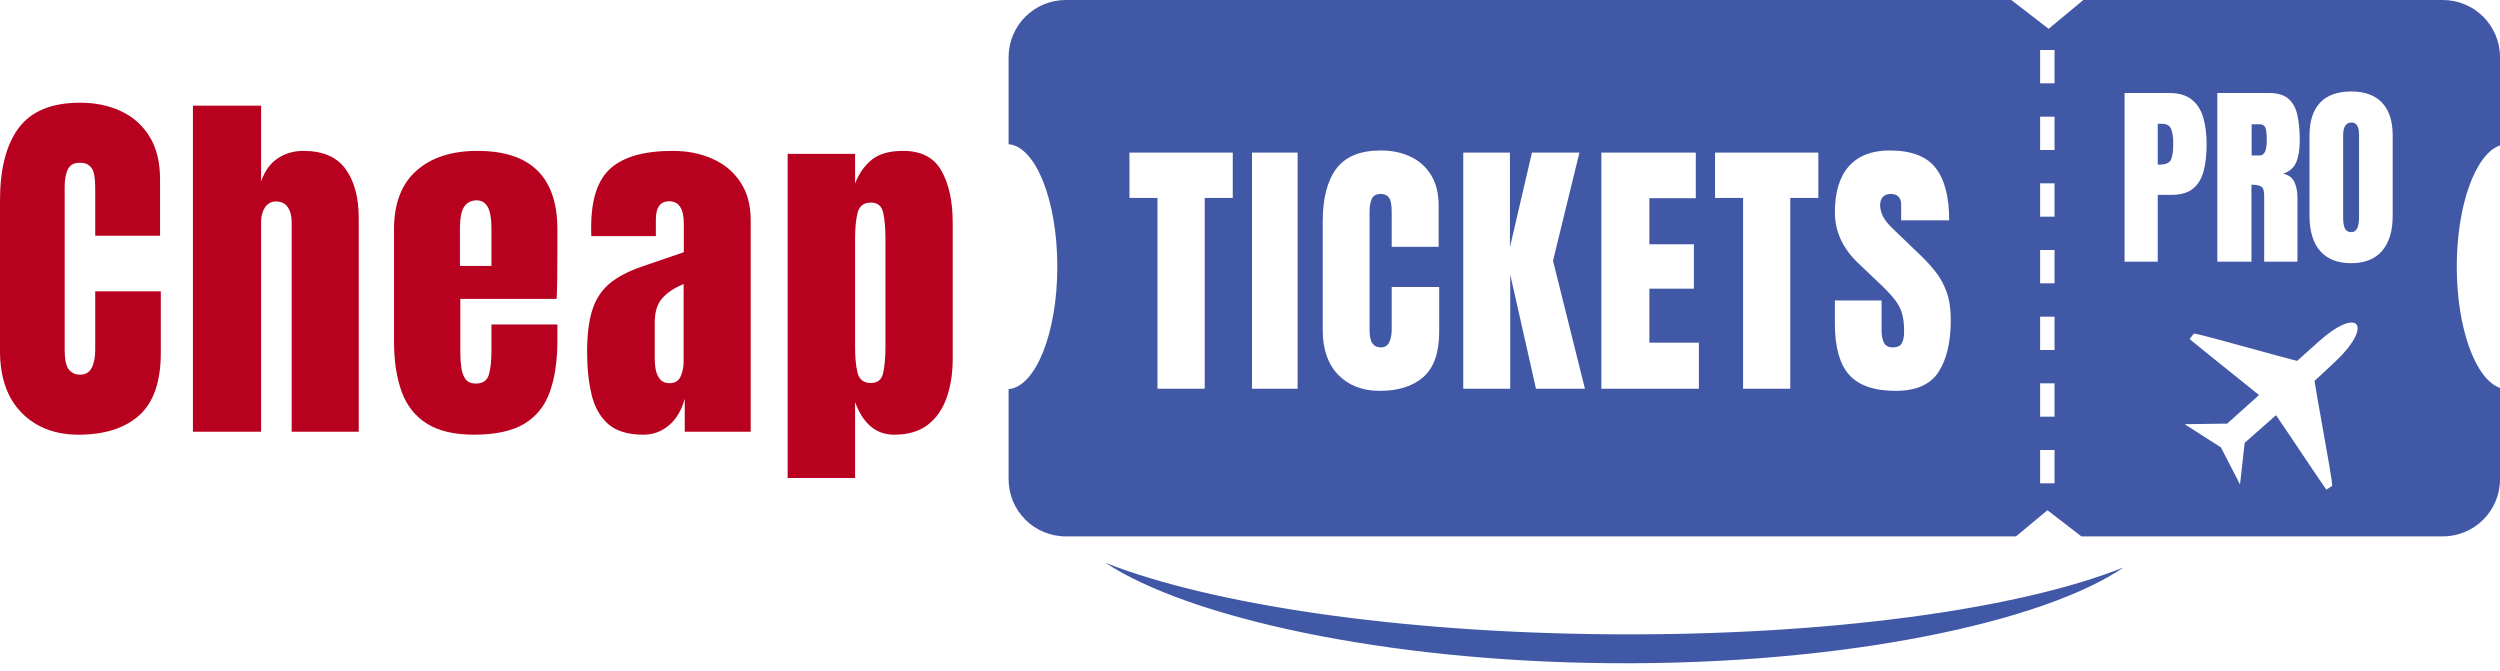
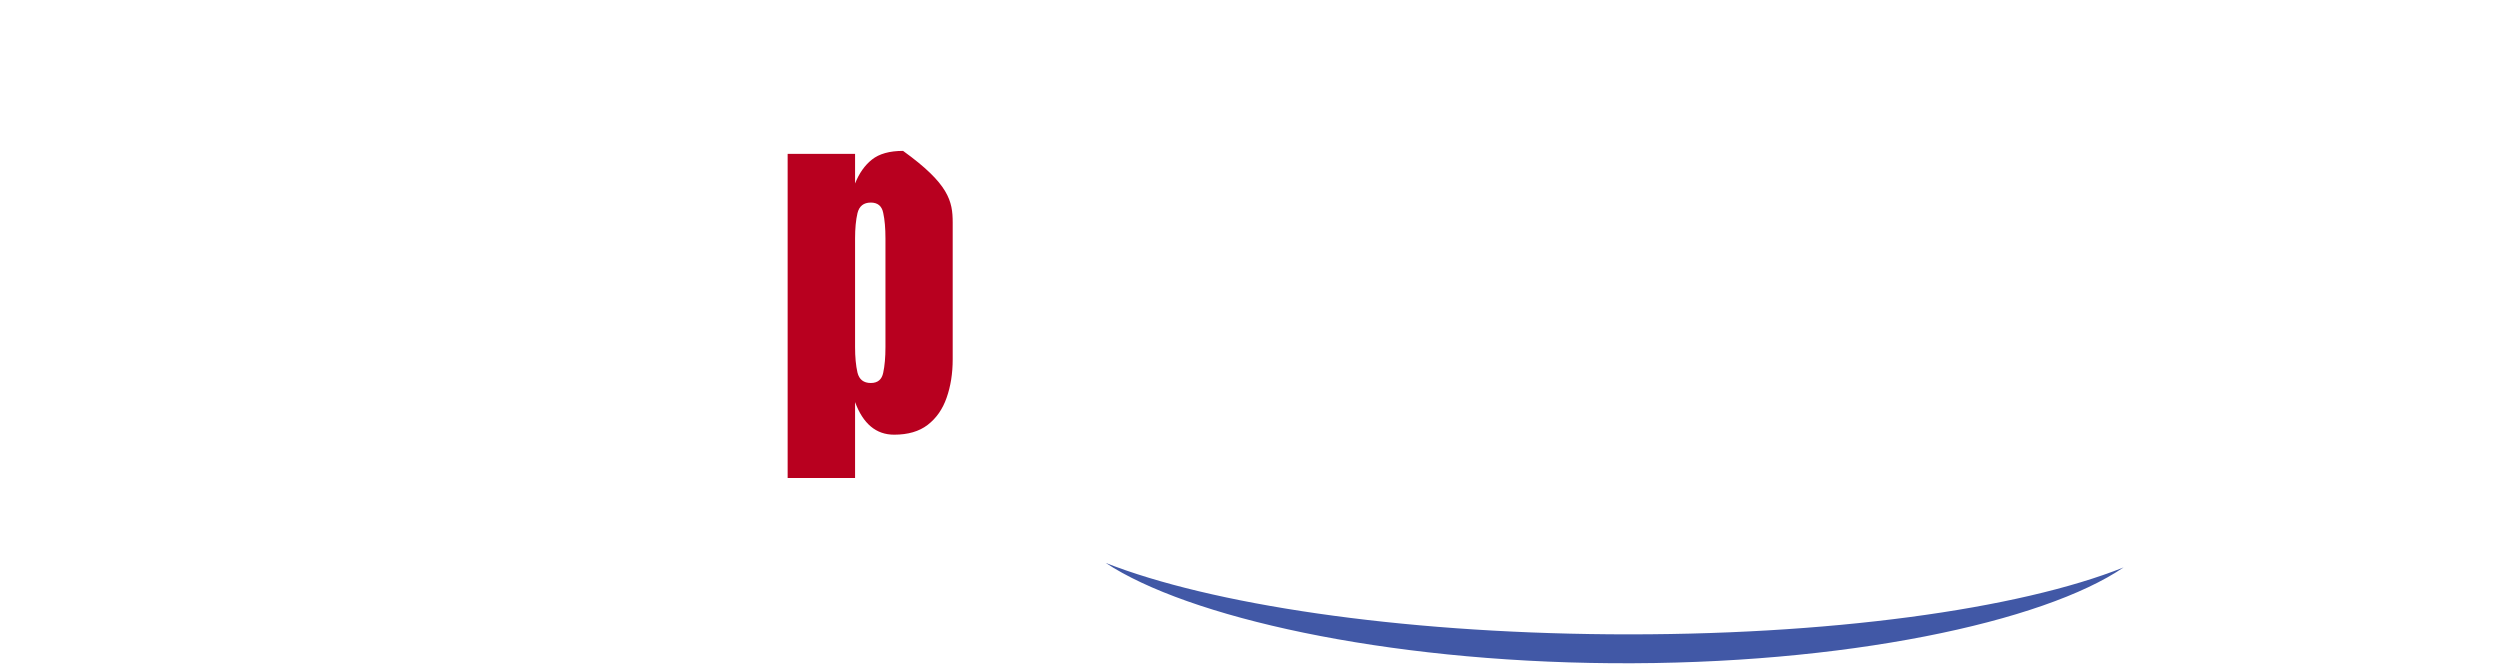
<svg xmlns="http://www.w3.org/2000/svg" width="175" height="47" viewBox="0 0 175 47" fill="none">
-   <path fill-rule="evenodd" clip-rule="evenodd" d="M140.791 0L143.405 2.018L145.835 0H171C173.209 0 175 1.791 175 4V10.177C173.289 10.772 171.974 14.346 171.974 18.666C171.974 22.985 173.289 26.559 175 27.155V33.547C175 35.756 173.209 37.547 171 37.547H74.602C72.393 37.547 70.602 35.756 70.602 33.547V27.237C72.496 27.082 74.012 23.304 74.012 18.666C74.012 14.028 72.496 10.25 70.602 10.095V4C70.602 1.791 72.393 0 74.602 0H140.791ZM143.323 35.715L145.696 37.547H141.117L143.323 35.715ZM142.809 5.833V3.5H143.818V5.833H142.809ZM142.809 10.499V8.166H143.818V10.499H142.809ZM142.809 15.166V12.833H143.818V15.166H142.809ZM142.809 19.832L142.809 17.499H143.818V19.832H142.809ZM142.809 24.499V22.166H143.818V24.499H142.809ZM142.809 29.165V26.832H143.818V29.165H142.809ZM142.809 33.831V31.498H143.818V33.831H142.809ZM129.438 26.234C130.107 26.985 131.197 27.36 132.705 27.36C134.126 27.36 135.122 26.922 135.691 26.046C136.267 25.163 136.555 23.946 136.555 22.393C136.555 21.623 136.458 20.972 136.264 20.44C136.07 19.901 135.814 19.432 135.494 19.031C135.175 18.624 134.824 18.239 134.443 17.876L132.536 16.045C132.167 15.695 131.92 15.385 131.794 15.116C131.669 14.846 131.607 14.596 131.607 14.364C131.607 14.133 131.666 13.945 131.785 13.801C131.91 13.651 132.104 13.576 132.367 13.576C132.586 13.576 132.759 13.638 132.884 13.763C133.015 13.889 133.081 14.064 133.081 14.289V15.425H136.443C136.443 13.779 136.123 12.552 135.485 11.745C134.853 10.937 133.779 10.533 132.264 10.533C131.024 10.533 130.076 10.902 129.419 11.641C128.768 12.38 128.442 13.454 128.442 14.862C128.442 16.208 128.996 17.404 130.104 18.449L131.588 19.858C132.026 20.271 132.367 20.634 132.611 20.947C132.862 21.254 133.037 21.579 133.137 21.924C133.237 22.262 133.288 22.684 133.288 23.191C133.288 23.592 133.228 23.88 133.109 24.055C132.996 24.23 132.79 24.318 132.489 24.318C132.201 24.318 131.998 24.212 131.879 23.999C131.766 23.78 131.71 23.479 131.71 23.097V21.032H128.442V22.647C128.442 24.287 128.774 25.482 129.438 26.234ZM122.015 27.21V13.857H120.053V10.683H127.283V13.857H125.32V27.21H122.015ZM112.095 10.683V27.21H118.922V23.989H115.457V20.205H118.574V17.097H115.457V13.876H118.706V10.683H112.095ZM102.428 27.21V10.683H105.696V17.304L107.236 10.683H110.56L108.71 18.252L110.945 27.21H107.518L105.715 19.21V27.21H102.428ZM93.681 26.243C94.414 26.988 95.378 27.36 96.574 27.36C97.888 27.36 98.912 27.035 99.644 26.384C100.377 25.727 100.743 24.672 100.743 23.219V20.092H97.419V23.069C97.419 23.439 97.359 23.739 97.24 23.971C97.128 24.202 96.93 24.318 96.649 24.318C96.398 24.318 96.204 24.224 96.067 24.036C95.935 23.849 95.869 23.526 95.869 23.069V14.796C95.869 14.427 95.923 14.133 96.029 13.914C96.135 13.688 96.342 13.576 96.649 13.576C96.912 13.576 97.106 13.663 97.231 13.838C97.356 14.008 97.419 14.339 97.419 14.834V17.275H100.705V14.421C100.705 13.55 100.53 12.831 100.179 12.261C99.829 11.685 99.347 11.253 98.733 10.965C98.126 10.677 97.431 10.533 96.649 10.533C95.215 10.533 94.179 10.959 93.541 11.81C92.908 12.662 92.592 13.889 92.592 15.491V23.116C92.592 24.456 92.955 25.498 93.681 26.243ZM87.64 27.21V10.683H90.832V27.21H87.64ZM81.025 13.857V27.21H84.33V13.857H86.293V10.683H79.062V13.857H81.025ZM164.577 18.423C163.633 18.423 162.911 18.139 162.41 17.571C161.914 16.999 161.666 16.174 161.666 15.096V9.489C161.666 8.478 161.912 7.711 162.404 7.188C162.9 6.665 163.624 6.403 164.577 6.403C165.529 6.403 166.251 6.665 166.743 7.188C167.24 7.711 167.488 8.478 167.488 9.489V15.096C167.488 16.174 167.237 16.999 166.737 17.571C166.24 18.139 165.52 18.423 164.577 18.423ZM164.597 16.25C164.955 16.25 165.134 15.903 165.134 15.21V9.449C165.134 8.867 164.959 8.577 164.61 8.577C164.217 8.577 164.02 8.874 164.02 9.469V15.224C164.02 15.59 164.065 15.854 164.154 16.015C164.244 16.172 164.391 16.25 164.597 16.25ZM155.213 6.51V18.315H157.601V12.929C157.914 12.929 158.14 12.972 158.279 13.057C158.422 13.137 158.493 13.35 158.493 13.694V18.315H160.821V13.848C160.821 13.383 160.745 13.005 160.593 12.715C160.445 12.42 160.186 12.234 159.815 12.158C160.266 12.011 160.573 11.744 160.734 11.36C160.899 10.975 160.982 10.461 160.982 9.817C160.982 9.151 160.928 8.572 160.821 8.08C160.718 7.584 160.512 7.199 160.204 6.926C159.895 6.649 159.439 6.51 158.835 6.51H155.213ZM158.185 10.884H157.615V8.697H158.165C158.361 8.697 158.496 8.769 158.567 8.912C158.639 9.055 158.674 9.357 158.674 9.817C158.674 10.528 158.511 10.884 158.185 10.884ZM148.721 18.315V6.51H151.84C152.493 6.51 153.009 6.656 153.389 6.946C153.774 7.237 154.049 7.651 154.214 8.187C154.38 8.724 154.462 9.363 154.462 10.106C154.462 10.821 154.393 11.445 154.254 11.977C154.116 12.505 153.868 12.914 153.51 13.204C153.157 13.495 152.654 13.64 152.001 13.64H151.042V18.315H148.721ZM151.042 11.521H151.176C151.614 11.521 151.882 11.398 151.981 11.152C152.079 10.906 152.128 10.544 152.128 10.065C152.128 9.618 152.079 9.274 151.981 9.032C151.887 8.787 151.661 8.664 151.303 8.664H151.042V11.521ZM160.798 25.263L162.274 23.94C165.132 21.378 166.138 22.777 163.511 25.273C163.018 25.742 162.519 26.204 162.016 26.662C162.091 27.177 162.309 28.394 162.542 29.692C162.907 31.73 163.309 33.971 163.248 34.014C163.203 34.047 163.163 34.07 163.117 34.098C163.052 34.137 162.973 34.184 162.844 34.276C162.208 33.358 161.589 32.433 160.97 31.507C160.424 30.691 159.878 29.875 159.321 29.064C159.155 29.211 158.988 29.357 158.822 29.503C158.256 30.001 157.689 30.499 157.126 31L156.801 33.911L155.46 31.312L152.925 29.693L155.9 29.654L158.13 27.655C157.384 27.044 156.631 26.442 155.879 25.841C155.005 25.142 154.131 24.443 153.267 23.729C153.373 23.611 153.428 23.538 153.473 23.477C153.505 23.434 153.533 23.398 153.57 23.357C153.619 23.301 155.85 23.916 157.874 24.473C159.104 24.812 160.257 25.13 160.798 25.263Z" fill="#4158A6" />
-   <path d="M55.135 33.462V10.769H59.855V12.844C60.141 12.127 60.534 11.569 61.035 11.171C61.545 10.765 62.272 10.562 63.214 10.562C64.485 10.562 65.379 11.024 65.898 11.949C66.425 12.874 66.689 14.085 66.689 15.58V25.15C66.689 26.144 66.546 27.044 66.261 27.848C65.984 28.643 65.544 29.274 64.938 29.741C64.342 30.199 63.56 30.428 62.591 30.428C61.329 30.428 60.417 29.667 59.855 28.146V33.462H55.135ZM60.957 26.81C61.441 26.81 61.731 26.568 61.826 26.084C61.93 25.6 61.982 25.003 61.982 24.294V16.695C61.982 15.978 61.93 15.381 61.826 14.906C61.731 14.422 61.441 14.18 60.957 14.18C60.456 14.18 60.145 14.426 60.024 14.919C59.911 15.403 59.855 15.995 59.855 16.695V24.294C59.855 24.995 59.911 25.591 60.024 26.084C60.145 26.568 60.456 26.81 60.957 26.81Z" fill="#B8001F" />
-   <path d="M45.04 30.428C43.96 30.428 43.134 30.177 42.563 29.676C42.002 29.174 41.617 28.487 41.409 27.614C41.202 26.741 41.098 25.751 41.098 24.645C41.098 23.46 41.215 22.492 41.448 21.74C41.682 20.979 42.079 20.357 42.641 19.872C43.212 19.388 43.994 18.978 44.988 18.64L47.867 17.655V15.658C47.867 14.612 47.526 14.089 46.843 14.089C46.22 14.089 45.909 14.512 45.909 15.36V16.527H41.396C41.388 16.458 41.383 16.371 41.383 16.267C41.383 16.155 41.383 16.03 41.383 15.891C41.383 13.955 41.837 12.585 42.745 11.781C43.661 10.968 45.109 10.562 47.089 10.562C48.127 10.562 49.056 10.748 49.877 11.119C50.698 11.482 51.347 12.023 51.822 12.74C52.306 13.458 52.548 14.344 52.548 15.399V30.221H47.932V27.912C47.707 28.725 47.336 29.347 46.817 29.78C46.298 30.212 45.706 30.428 45.04 30.428ZM46.869 26.823C47.249 26.823 47.508 26.663 47.647 26.343C47.785 26.023 47.854 25.678 47.854 25.306V19.885C47.215 20.145 46.717 20.473 46.363 20.871C46.008 21.26 45.831 21.835 45.831 22.596V25.098C45.831 26.248 46.177 26.823 46.869 26.823Z" fill="#B8001F" />
-   <path d="M33.182 30.428C31.799 30.428 30.697 30.169 29.876 29.65C29.055 29.131 28.467 28.384 28.112 27.407C27.758 26.43 27.581 25.254 27.581 23.879V16.06C27.581 14.253 28.099 12.887 29.137 11.962C30.174 11.029 31.601 10.562 33.416 10.562C37.151 10.562 39.018 12.395 39.018 16.06V17.474C39.018 19.185 39.001 20.335 38.966 20.923H32.223V24.683C32.223 25.029 32.245 25.371 32.288 25.708C32.331 26.036 32.426 26.309 32.573 26.525C32.729 26.741 32.975 26.849 33.312 26.849C33.796 26.849 34.099 26.642 34.22 26.227C34.341 25.803 34.401 25.254 34.401 24.58V22.712H39.018V23.815C39.018 25.267 38.836 26.486 38.473 27.471C38.119 28.448 37.514 29.187 36.658 29.689C35.811 30.182 34.652 30.428 33.182 30.428ZM32.197 18.615H34.401V15.995C34.401 15.295 34.315 14.793 34.142 14.491C33.969 14.18 33.71 14.024 33.364 14.024C32.992 14.024 32.703 14.171 32.495 14.465C32.296 14.759 32.197 15.269 32.197 15.995V18.615Z" fill="#B8001F" />
-   <path d="M13.505 30.221V7.398H18.277V12.701C18.528 11.975 18.913 11.439 19.431 11.093C19.95 10.739 20.555 10.562 21.247 10.562C22.595 10.562 23.576 10.985 24.19 11.833C24.804 12.68 25.111 13.817 25.111 15.243V30.221H20.417V15.541C20.417 15.118 20.326 14.772 20.144 14.504C19.971 14.236 19.695 14.102 19.314 14.102C18.995 14.102 18.74 14.24 18.549 14.517C18.368 14.793 18.277 15.122 18.277 15.502V30.221H13.505Z" fill="#B8001F" />
-   <path d="M5.498 30.428C3.847 30.428 2.516 29.914 1.504 28.885C0.501 27.856 0 26.417 0 24.567V14.037C0 11.824 0.437 10.13 1.31 8.954C2.192 7.778 3.622 7.19 5.602 7.19C6.683 7.19 7.642 7.389 8.481 7.787C9.328 8.185 9.994 8.781 10.478 9.576C10.962 10.363 11.204 11.357 11.204 12.559V16.501H6.665V13.13C6.665 12.447 6.579 11.988 6.406 11.755C6.233 11.513 5.965 11.392 5.602 11.392C5.178 11.392 4.893 11.547 4.746 11.859C4.599 12.161 4.526 12.568 4.526 13.078V24.502C4.526 25.133 4.616 25.578 4.798 25.838C4.988 26.097 5.256 26.227 5.602 26.227C5.991 26.227 6.263 26.067 6.419 25.747C6.583 25.427 6.665 25.012 6.665 24.502V20.391H11.256V24.709C11.256 26.715 10.75 28.172 9.739 29.08C8.727 29.979 7.314 30.428 5.498 30.428Z" fill="#B8001F" />
+   <path d="M55.135 33.462V10.769H59.855V12.844C60.141 12.127 60.534 11.569 61.035 11.171C61.545 10.765 62.272 10.562 63.214 10.562C66.425 12.874 66.689 14.085 66.689 15.58V25.15C66.689 26.144 66.546 27.044 66.261 27.848C65.984 28.643 65.544 29.274 64.938 29.741C64.342 30.199 63.56 30.428 62.591 30.428C61.329 30.428 60.417 29.667 59.855 28.146V33.462H55.135ZM60.957 26.81C61.441 26.81 61.731 26.568 61.826 26.084C61.93 25.6 61.982 25.003 61.982 24.294V16.695C61.982 15.978 61.93 15.381 61.826 14.906C61.731 14.422 61.441 14.18 60.957 14.18C60.456 14.18 60.145 14.426 60.024 14.919C59.911 15.403 59.855 15.995 59.855 16.695V24.294C59.855 24.995 59.911 25.591 60.024 26.084C60.145 26.568 60.456 26.81 60.957 26.81Z" fill="#B8001F" />
  <path fill-rule="evenodd" clip-rule="evenodd" d="M77.394 39.403C83.144 43.194 96.816 46.301 112.79 46.425C129.104 46.553 143.064 43.533 148.651 39.719C141.368 42.632 127.979 44.519 112.682 44.4C97.801 44.284 84.754 42.297 77.394 39.403Z" fill="#4158A6" />
</svg>